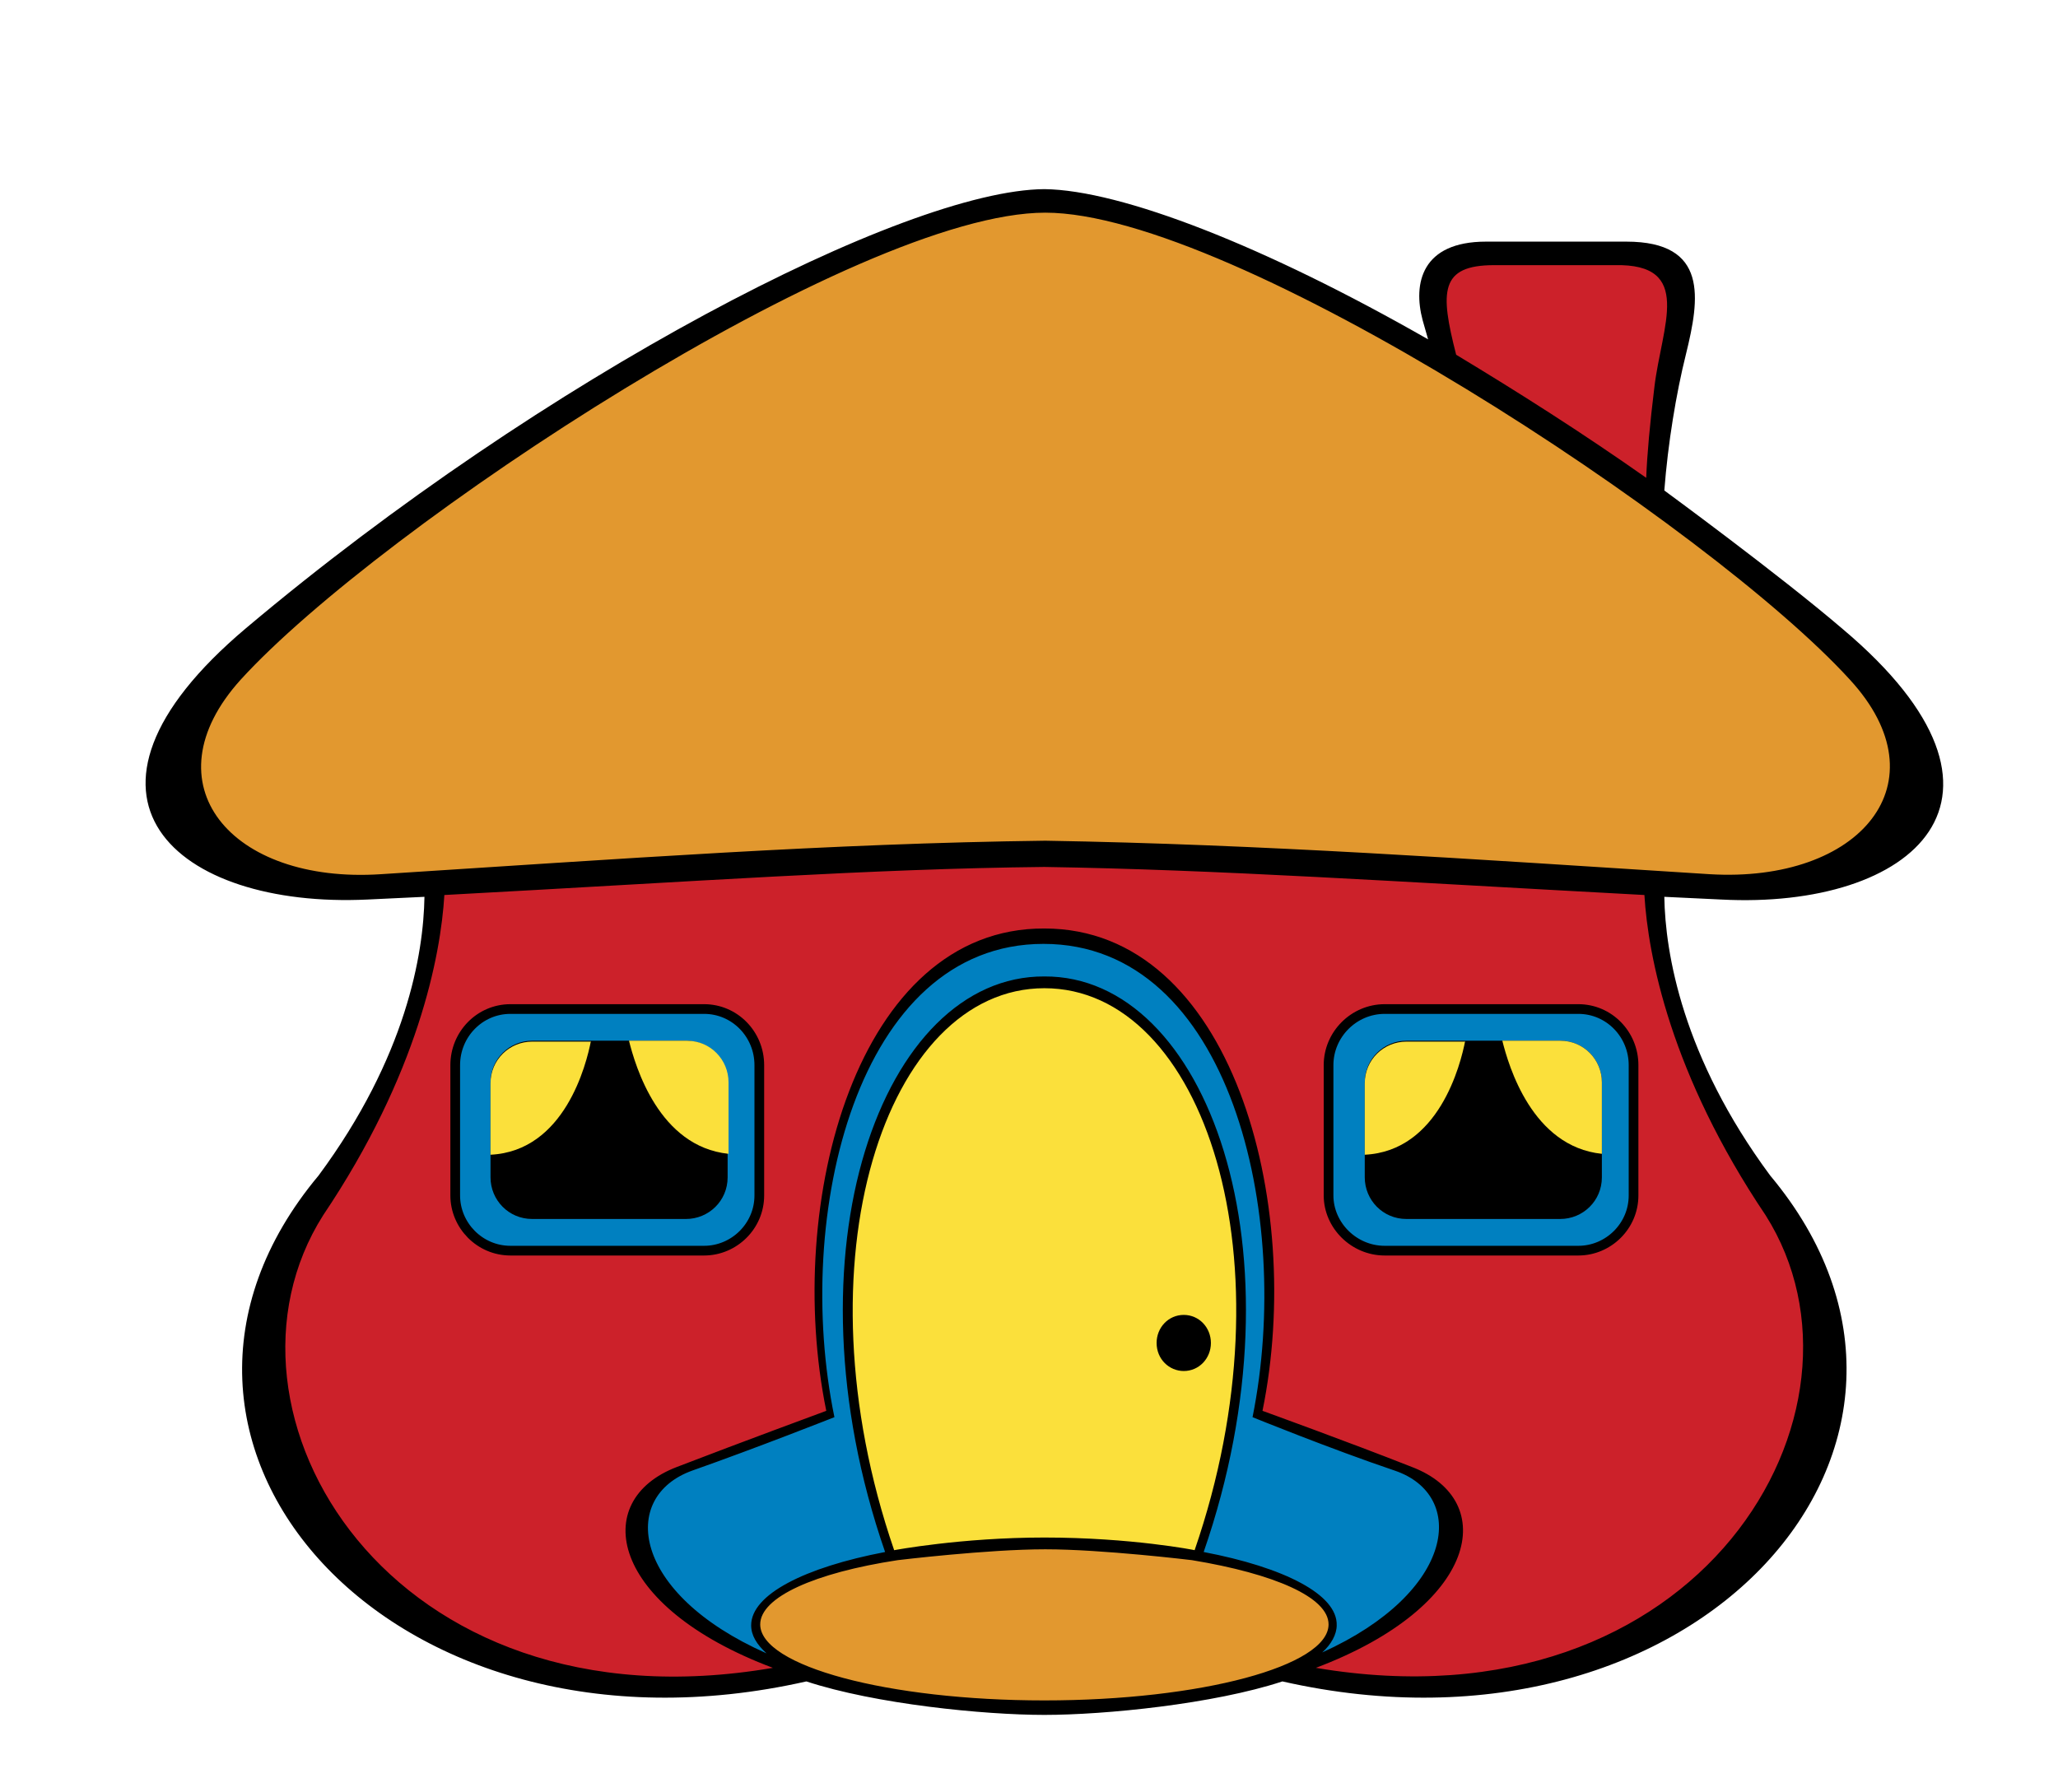
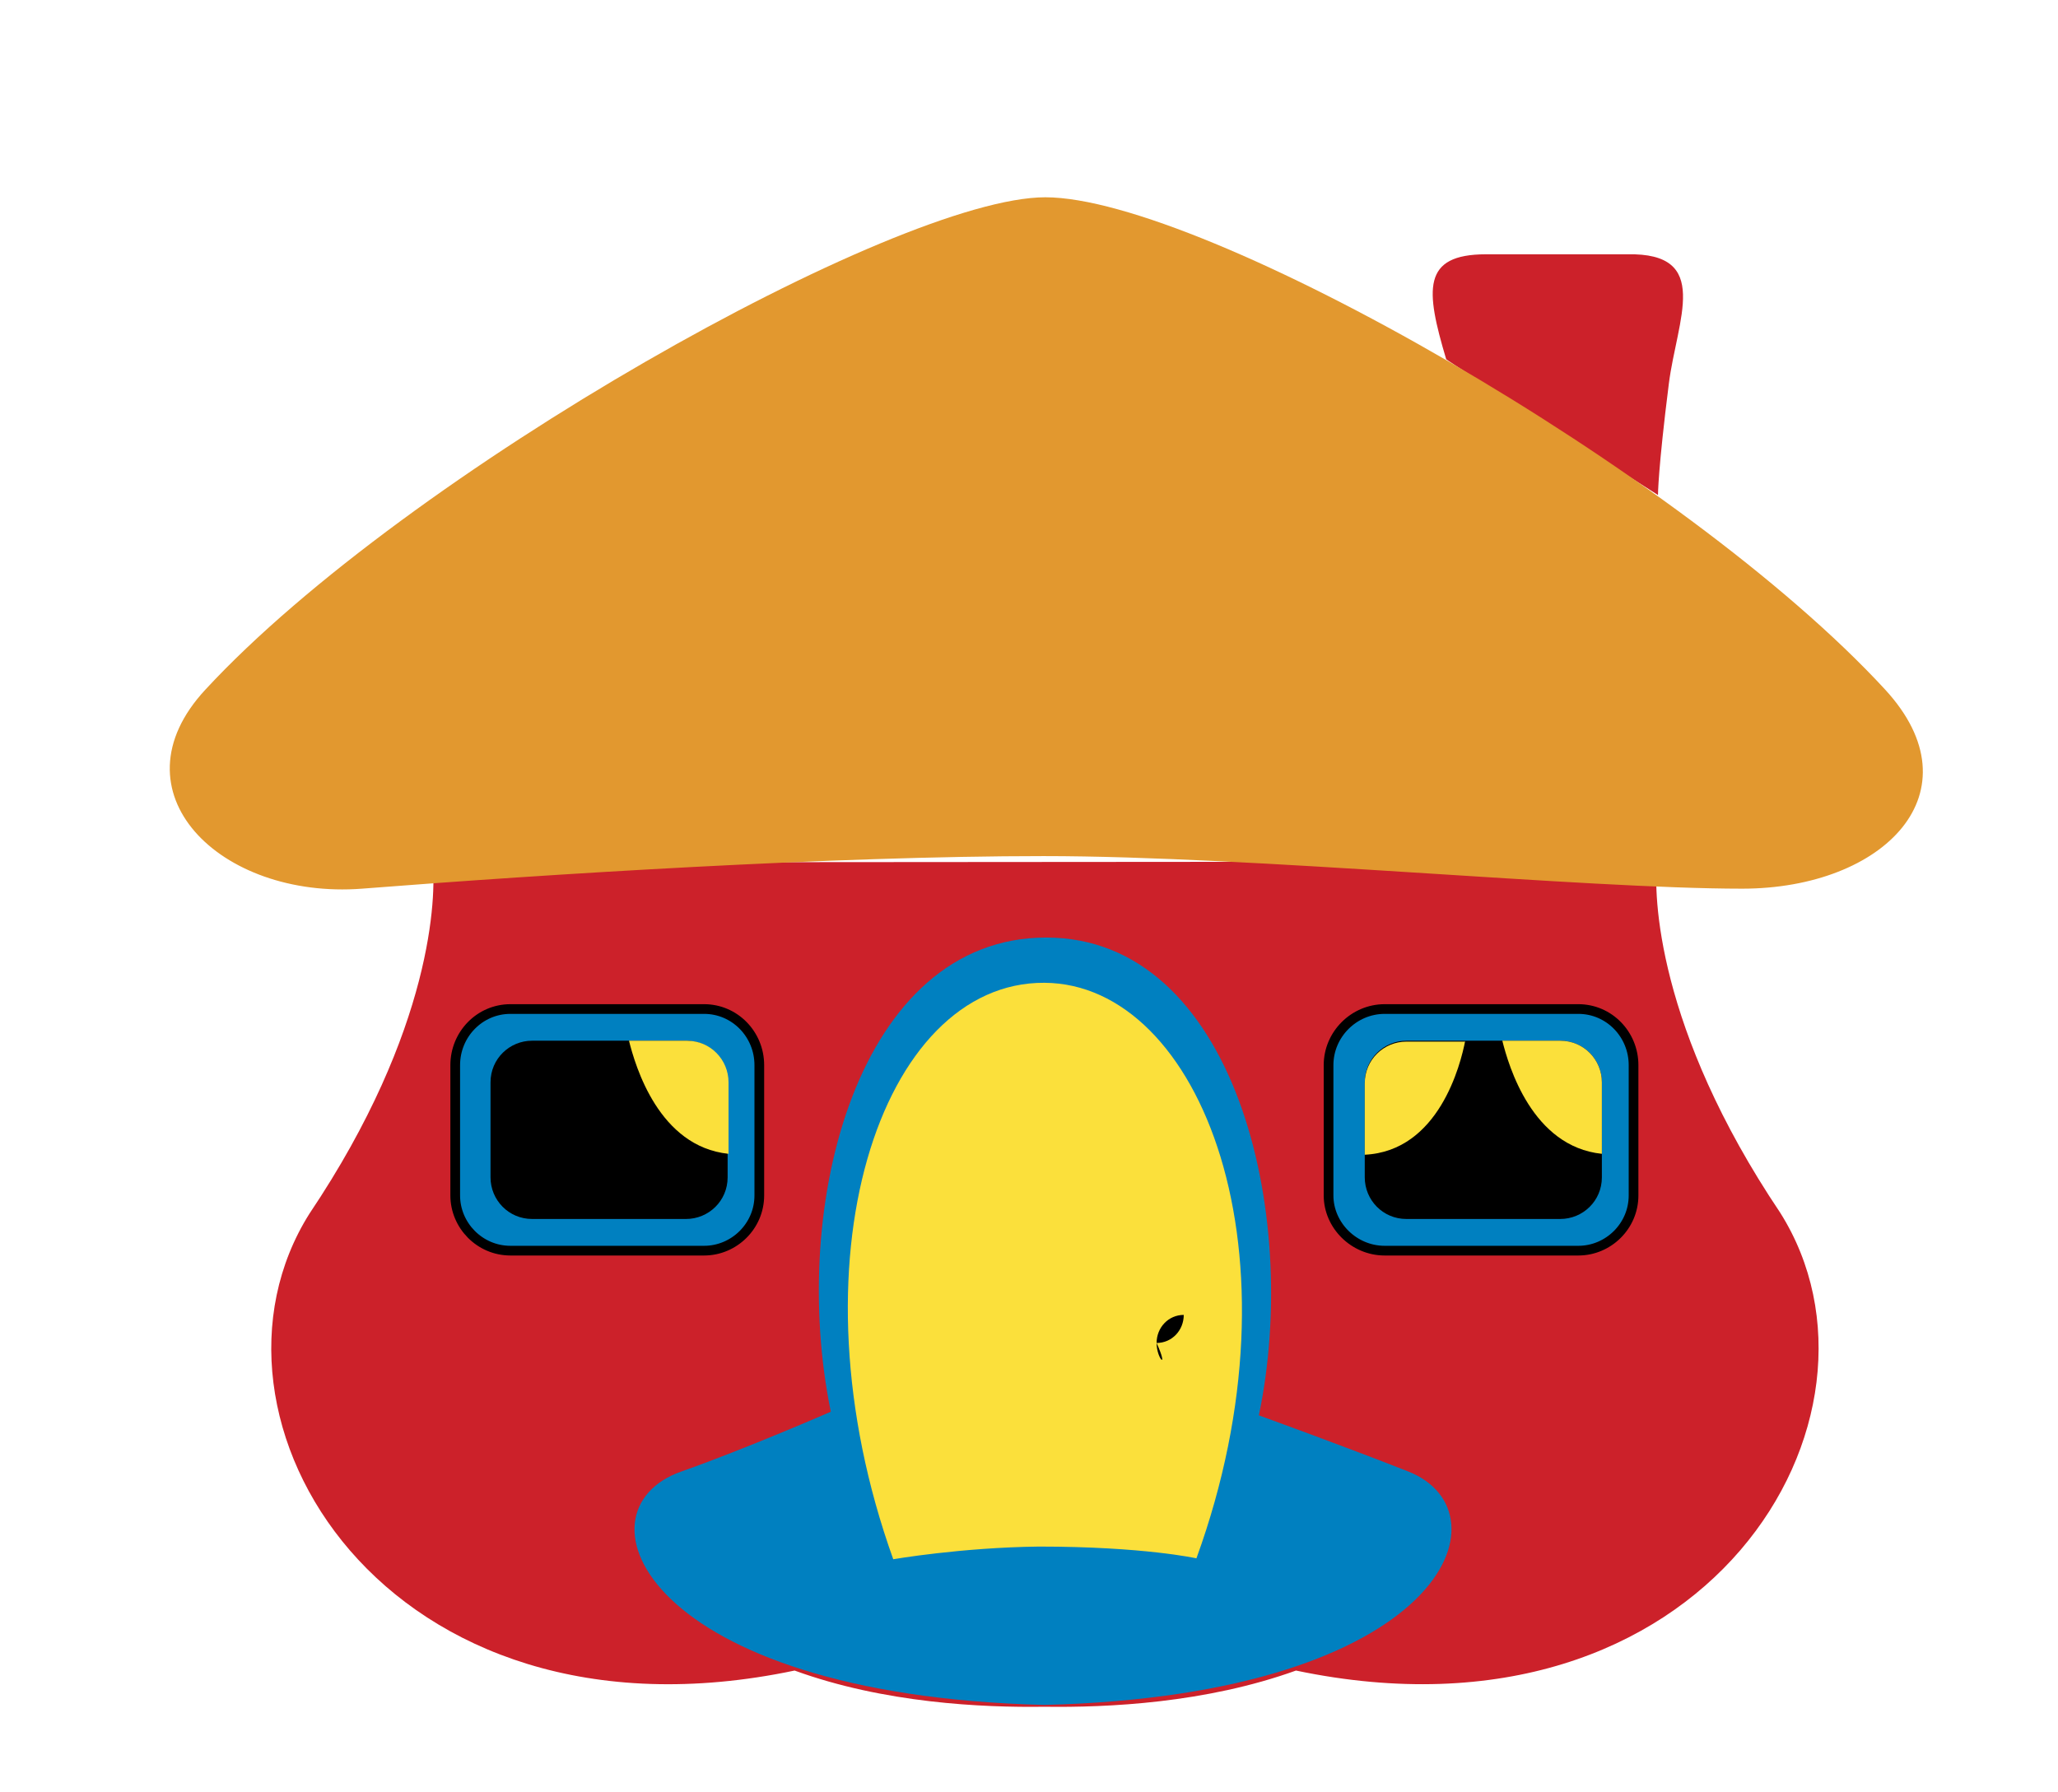
<svg xmlns="http://www.w3.org/2000/svg" version="1.1" id="Layer_1" x="0px" y="0px" viewBox="0 0 227.4 198" enable-background="new 0 0 227.4 198" xml:space="preserve">
  <g>
    <g>
      <g>
        <path fill-rule="evenodd" clip-rule="evenodd" fill="#CC212A" d="M47.8,95.3c0.4,3.6,0.1,18.4-13.6,38.8     c-14.2,22.5,8.3,60,53.6,50.5c9.9,3.6,20.7,4.1,27.6,4c7,0.1,17.8-0.4,27.8-4c45.4,9.5,67.7-28.1,53.5-50.6     c-13.7-20.4-14-35.2-13.6-38.8L47.8,95.3z" />
        <path fill-rule="evenodd" clip-rule="evenodd" fill="#0080C0" d="M115.4,188.4c-44.3-1.1-52.4-21.5-40.1-25.8     c7.1-2.5,16.5-6.6,16.5-6.6c-4.7-23,3.1-52.4,23.8-52.4c20.7,0,28.2,30.3,23.5,52.8c0,0,9.4,3.4,16.5,6.2     C167,167.1,159.7,187.3,115.4,188.4z" />
        <path fill-rule="evenodd" clip-rule="evenodd" fill="#FBE03B" d="M98.7,172.3c-11.8-32.9-1.4-63.8,16.7-63.7     c17.3,0.1,29,30,16.8,63.6c0,0-5.8-1.3-17.4-1.3C106.2,171,98.7,172.3,98.7,172.3z" />
-         <path fill-rule="evenodd" clip-rule="evenodd" fill="#E2982F" d="M115.4,188.7c17.9,0,31.9-3.8,31.9-9.2c0-5.3-14-9.2-31.9-9.2     c-17.9,0-31.9,3.8-31.9,9.2C83.5,184.9,97.6,188.7,115.4,188.7z" />
        <g>
          <g>
            <path fill-rule="evenodd" clip-rule="evenodd" fill="#0080C0" stroke="#000000" stroke-width="1.072" stroke-miterlimit="3.864" d="       M56.4,111.5h21.4c3.4,0,6.1,2.8,6.1,6.2v14.4c0,3.4-2.8,6.1-6.1,6.1H56.4c-3.4,0-6.1-2.8-6.1-6.1v-14.4       C50.3,114.3,53,111.5,56.4,111.5z" />
            <path fill-rule="evenodd" clip-rule="evenodd" d="M54.2,119.6c0-2.6,2.1-4.6,4.6-4.6h17c2.6,0,4.6,2.1,4.6,4.6v10.5       c0,2.6-2.1,4.6-4.6,4.6h-17c-2.6,0-4.6-2.1-4.6-4.6V119.6z" />
            <path fill-rule="evenodd" clip-rule="evenodd" fill="#FBE03B" d="M80.5,127.5c-7.7-0.8-10.3-9.7-11-12.5h6.4       c2.6,0,4.6,2.1,4.6,4.6V127.5z" />
-             <path fill-rule="evenodd" clip-rule="evenodd" fill="#FBE03B" d="M65.3,115c-0.5,2.6-2.9,12.2-11.1,12.6v-7.9       c0-2.6,2.1-4.6,4.6-4.6H65.3z" />
          </g>
          <g>
            <path fill-rule="evenodd" clip-rule="evenodd" fill="#0080C0" stroke="#000000" stroke-width="1.072" stroke-miterlimit="3.864" d="       M153,111.5h21.4c3.4,0,6.1,2.8,6.1,6.2v14.4c0,3.4-2.8,6.1-6.1,6.1H153c-3.4,0-6.2-2.8-6.2-6.1v-14.4       C146.8,114.3,149.6,111.5,153,111.5z" />
            <path fill-rule="evenodd" clip-rule="evenodd" d="M150.8,119.6c0-2.6,2.1-4.6,4.6-4.6h17c2.6,0,4.6,2.1,4.6,4.6v10.5       c0,2.6-2.1,4.6-4.6,4.6h-17c-2.6,0-4.6-2.1-4.6-4.6V119.6z" />
            <path fill-rule="evenodd" clip-rule="evenodd" fill="#FBE03B" d="M177,127.5c-7.7-0.8-10.3-9.7-11-12.5h6.4       c2.6,0,4.6,2.1,4.6,4.6V127.5z" />
            <path fill-rule="evenodd" clip-rule="evenodd" fill="#FBE03B" d="M161.9,115c-0.5,2.6-2.9,12.2-11.1,12.6v-7.9       c0-2.6,2.1-4.6,4.6-4.6H161.9z" />
          </g>
        </g>
        <path fill-rule="evenodd" clip-rule="evenodd" fill="#CC212A" d="M159.8,39.7c-2.3-7.7-2.7-11.6,4.4-11.6h15.6     c9.4-0.2,5.5,7.2,4.6,14.3c-1.2,9.5-1.2,12.3-1.2,12.3S159.8,39.8,159.8,39.7z" />
        <path fill-rule="evenodd" clip-rule="evenodd" fill="#E2982F" d="M115.3,94.6c-23.1,0-54.9,2-75.3,3.6     c-15.7,1.2-27.8-10.7-17.3-22c22.2-24,76.4-54.4,92.8-54.4c17.4,0,70.6,30.3,92.8,54.4c10.4,11.3-0.1,22-15.8,22     C174.9,98.2,138.4,94.6,115.3,94.6z" />
        <g>
-           <path fill-rule="evenodd" clip-rule="evenodd" d="M127.8,148.4c0-1.7,1.3-3.1,3-3.1c1.7,0,3,1.4,3,3.1c0,1.7-1.3,3.1-3,3.1      C129.2,151.5,127.8,150.2,127.8,148.4z" />
-           <path fill-rule="evenodd" clip-rule="evenodd" d="M115.4,169.9c-9.2,0-16.6,1.4-16.6,1.4c-11-32-0.9-62.1,16.6-62.1      c17.6,0,27.6,30.2,16.6,62.1C132.1,171.3,125,169.9,115.4,169.9z M131.7,172.4c9.1,1.5,15.1,4.1,15.1,7.1      c0,4.6-14.1,8.4-31.4,8.4c-17.3,0-31.4-3.8-31.4-8.4c0-3,6-5.7,15.2-7.1c0,0,9.9-1.2,16.3-1.2      C121.8,171.2,131.7,172.4,131.7,172.4z M133,171.5c11.5-33.2,0.3-63.7-17.6-63.6c-17.9-0.1-29.1,30.4-17.6,63.6      c-8.9,1.7-14.8,4.7-14.8,8.1c0,1.1,0.6,2.1,1.7,3.1c-14.9-6.6-16.3-17.3-8.2-20.2c7.1-2.5,15.7-5.9,15.7-5.9      c-4.6-22.3,2.5-52.3,23.1-52.3c20.6,0,27.6,30,23.1,52.3c0,0,8.6,3.5,15.7,5.9c8,2.7,6.8,13.4-8,20.1c1-0.9,1.6-2,1.6-3      C147.8,176.2,141.9,173.2,133,171.5z M160.9,39.2c-1.8-7-1.8-9.9,4.2-9.9l13.3,0c8.8-0.2,5.2,6.7,4.4,13.5      c-0.5,4.1-0.8,7.4-0.9,10C174.8,47.8,167.7,43.3,160.9,39.2z M145.4,184.3c42.5,7.2,63.3-28.5,49.7-50      c-10.5-15.6-13-28.7-13.4-35.4c-27.9-1.5-47.1-2.8-66.3-3.1C96.2,96,77,97.4,49.1,98.9c-0.4,6.7-2.9,19.8-13.4,35.4      c-13.7,21.6,7.2,57.3,49.7,50c-18.1-6.8-20.3-18.5-10.6-22.2c7-2.7,16.5-6.2,16.5-6.2c-4.7-23,3.4-53.4,24.1-53.3      c20.7,0,28.8,30.3,24.1,53.3c0,0,9.4,3.4,16.5,6.2C165.7,165.8,163.4,177.5,145.4,184.3z M115.5,92.9c-23.9,0.3-46.7,2-73.4,3.7      c-16.6,1.1-25.9-10-15.5-21.5c15.4-16.9,68-51.6,88.9-51.6c20.8,0,73.5,34.7,88.9,51.6c10.5,11.4,1.1,22.5-15.5,21.5      C162.1,94.9,139.4,93.3,115.5,92.9z M157.8,37.5c-0.2-0.7-0.4-1.4-0.6-2.1c-1.1-4.1-0.1-8.7,7-8.7h15.5c9.1,0,8.1,6.3,6.6,12.4      c-1.1,4.4-2,9.9-2.4,15.1c0,0,12.7,9.3,19.7,15.3c22.2,18.7,7.7,31-13.4,29.9c-2.1-0.1-4.2-0.2-6.3-0.3      c0.1,6.2,2,17.7,11.7,30.8c24.6,29.4-8,66.3-53.9,55.9c-7.6,2.5-19.6,3.7-26.3,3.7c-6.7,0-18.7-1.2-26.3-3.7      c-46,10.4-78.5-26.5-53.9-55.9c9.7-13.1,11.6-24.5,11.7-30.8l-6.3,0.3C19.5,100.4,5,88.1,27.2,69.4c33-27.8,72.8-48.4,88.2-48.5      C123.9,21,139.8,27.2,157.8,37.5z" />
+           <path fill-rule="evenodd" clip-rule="evenodd" d="M127.8,148.4c0-1.7,1.3-3.1,3-3.1c0,1.7-1.3,3.1-3,3.1      C129.2,151.5,127.8,150.2,127.8,148.4z" />
        </g>
      </g>
    </g>
  </g>
</svg>